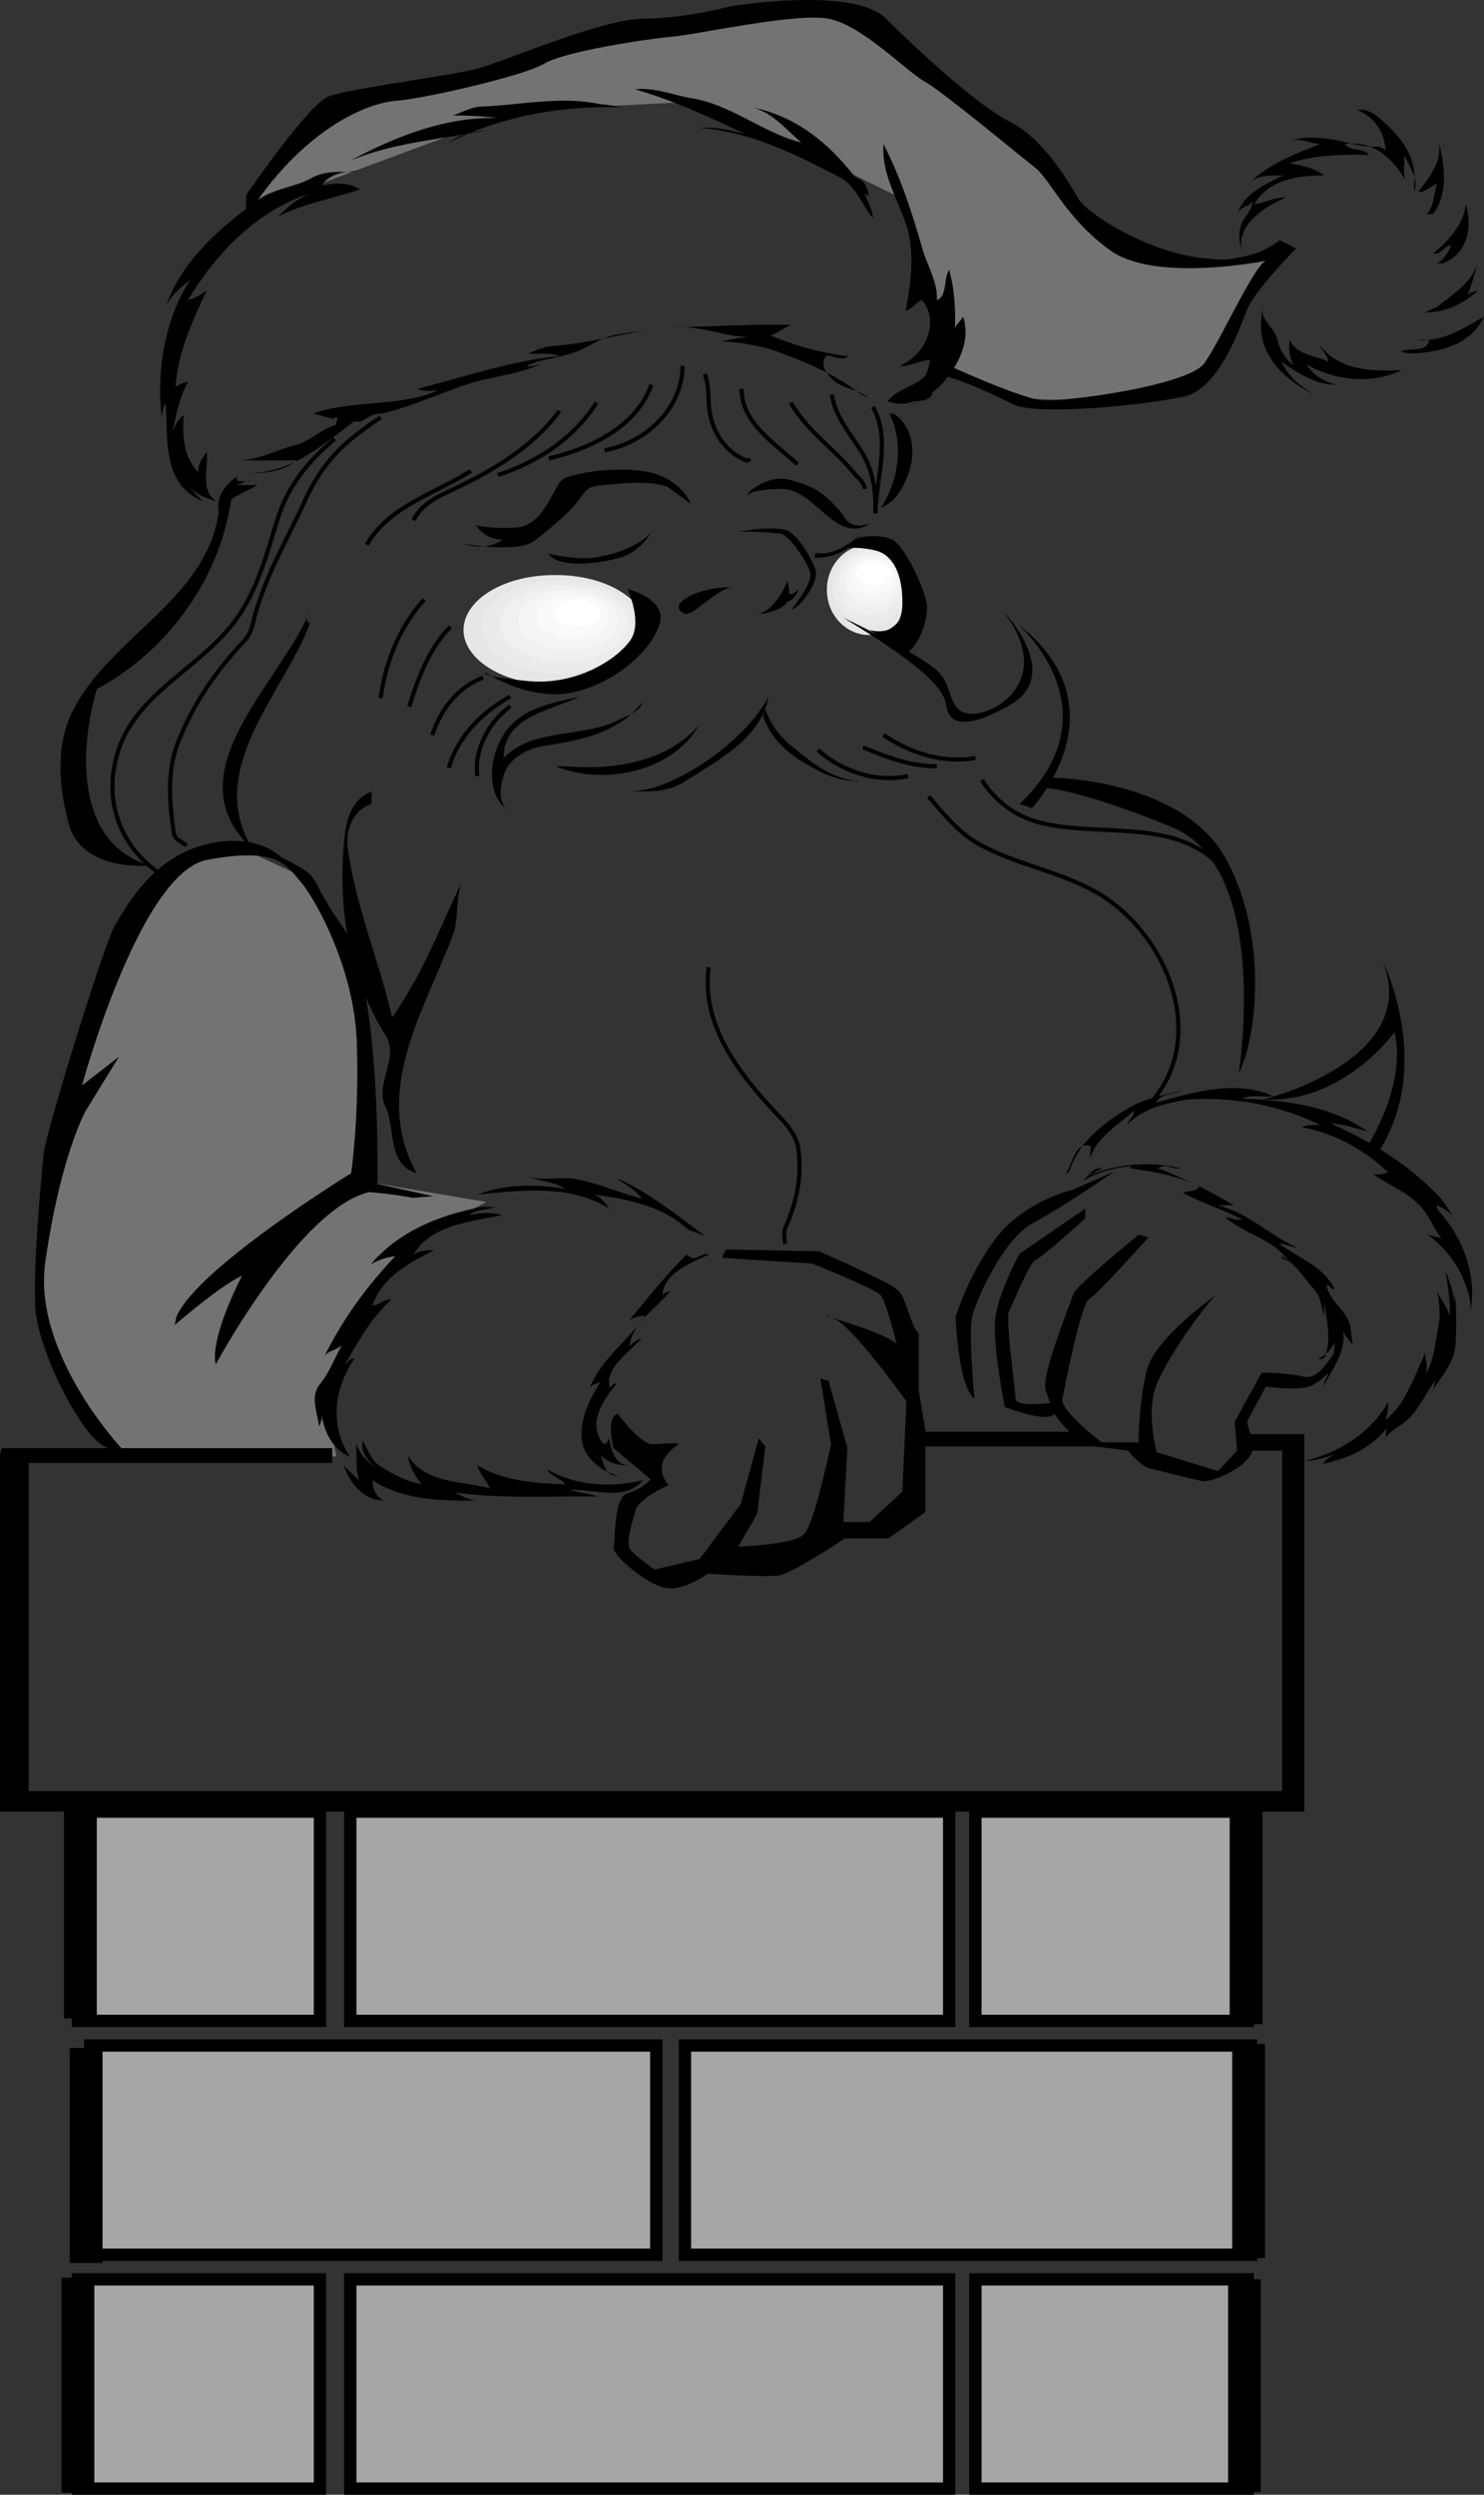
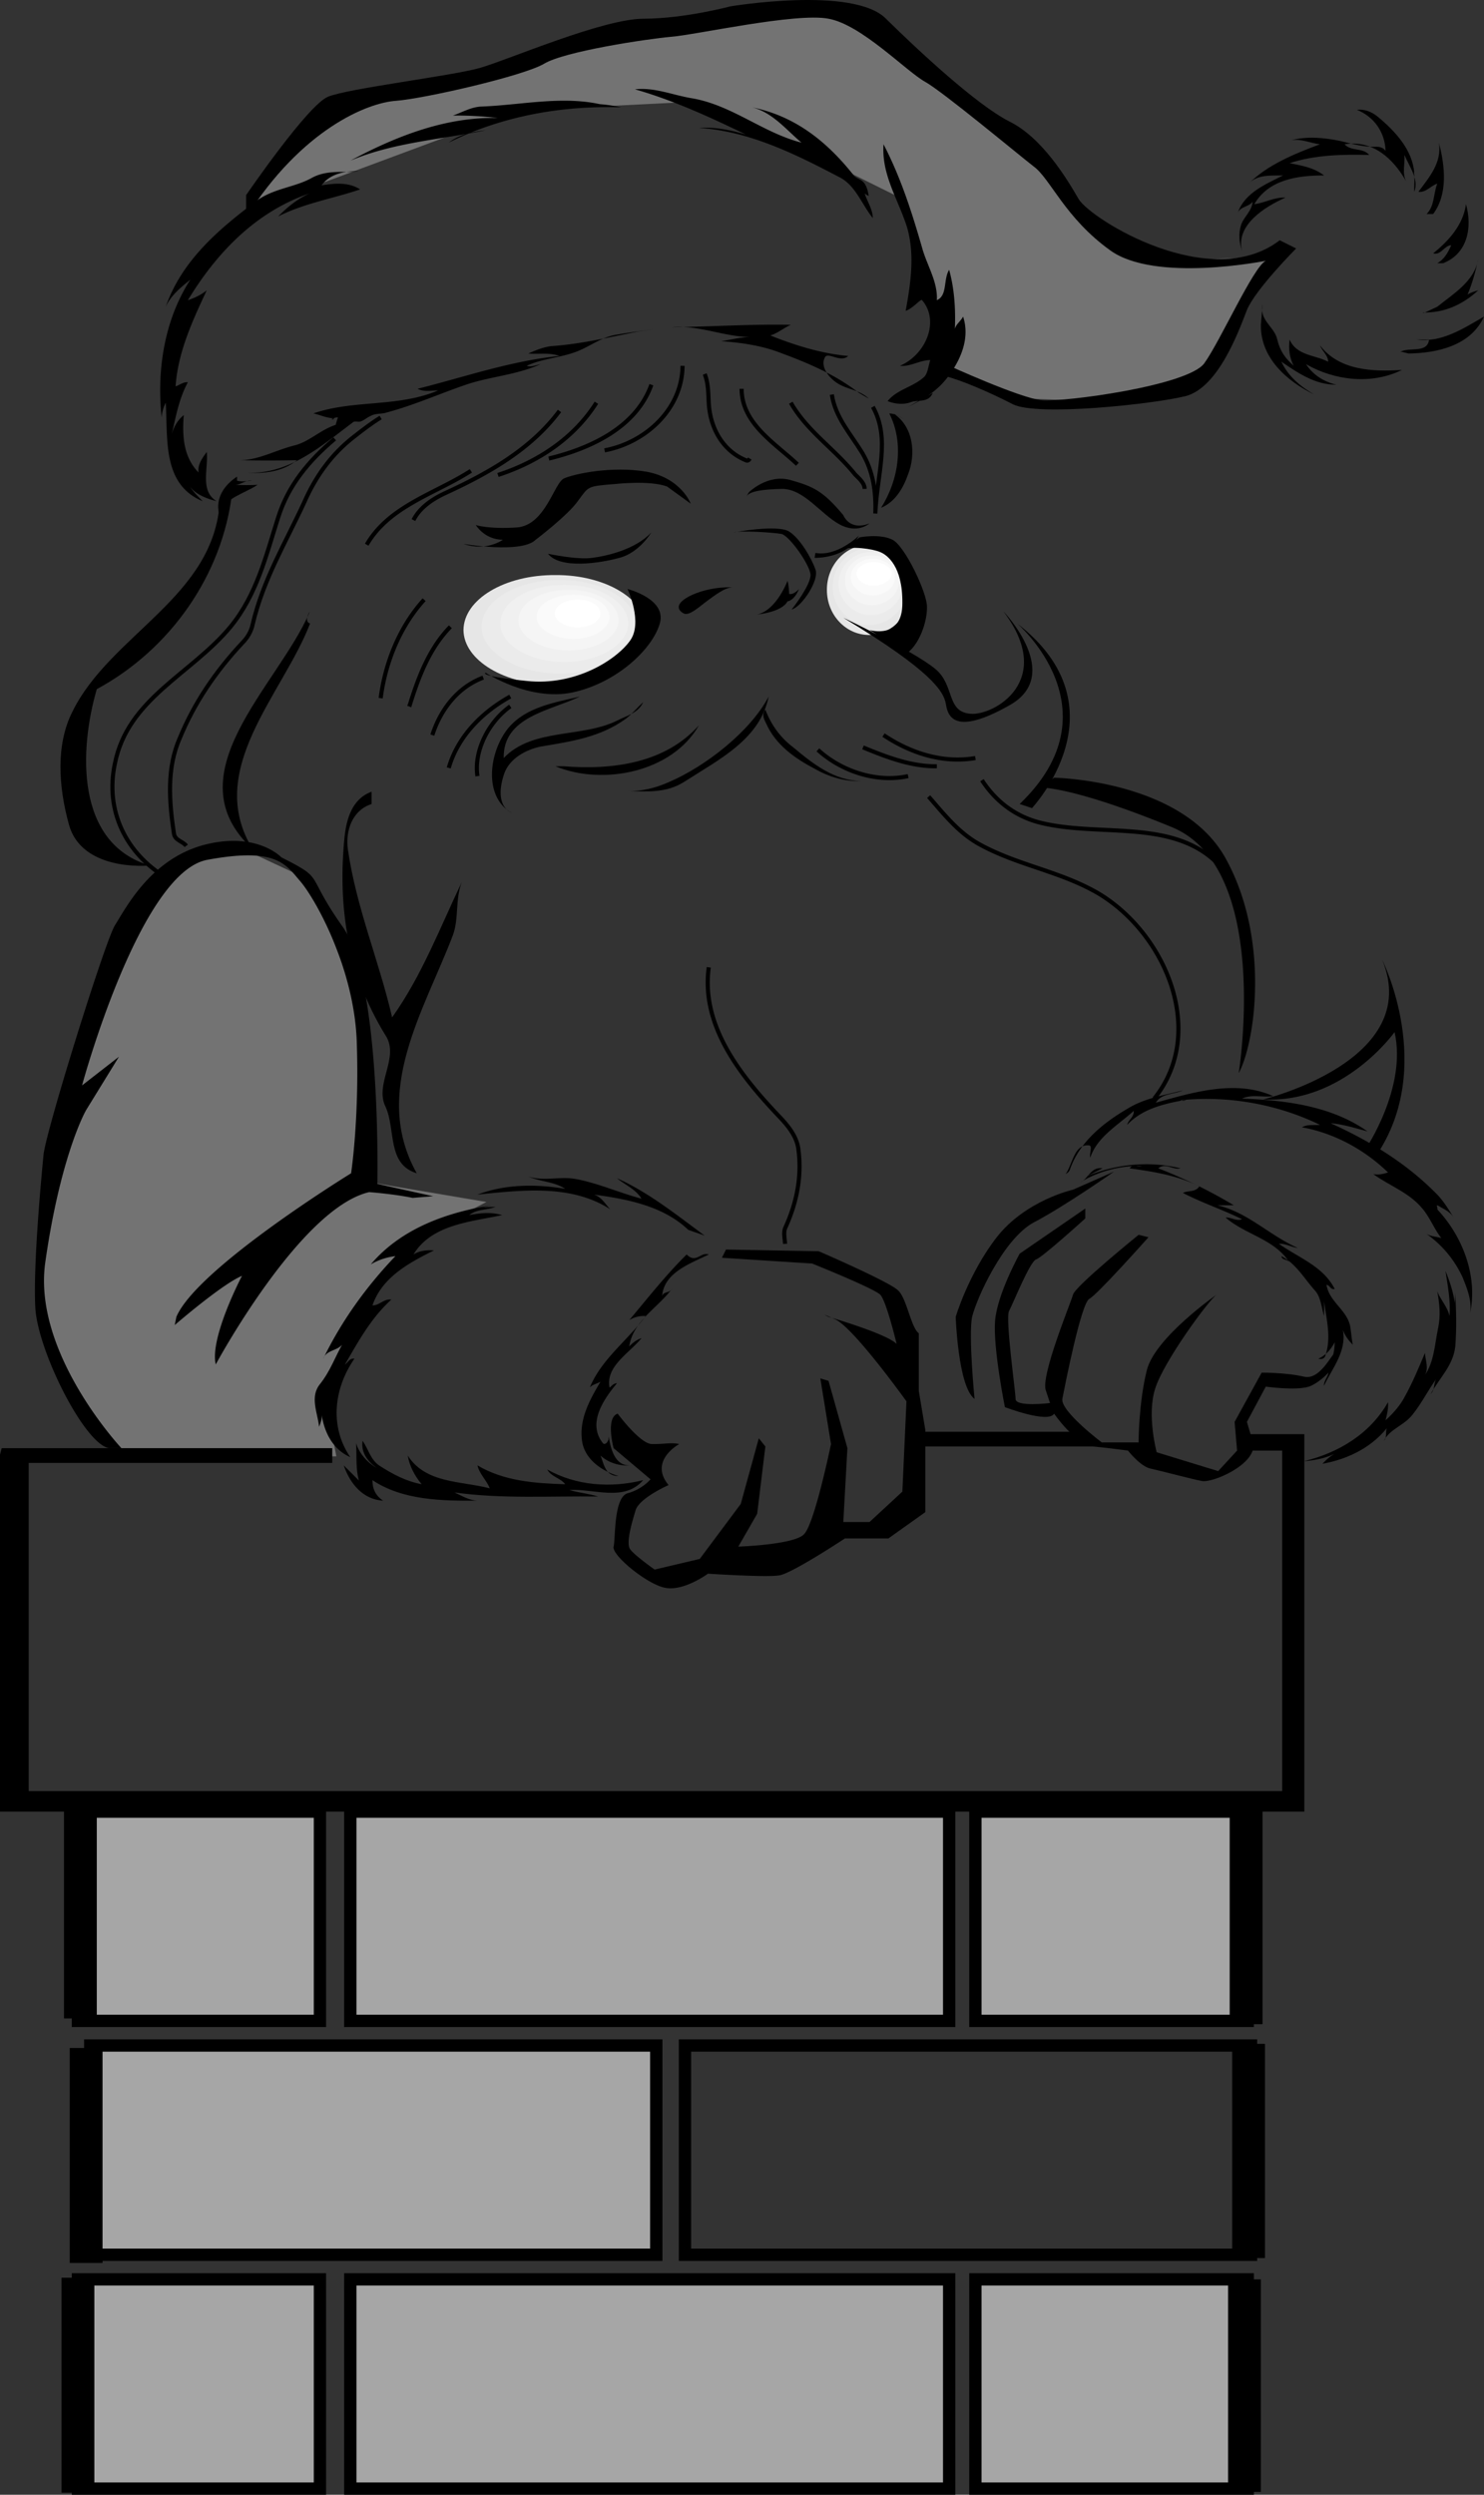
<svg xmlns="http://www.w3.org/2000/svg" width="180.902" height="304.031">
  <rect width="100%" height="100%" fill="#333333" stroke="none" />
  <path fill="#e6e6e6" d="M56.5 76.781c.027-3.734 5.012-6.742 11.203-6.699 6.113-.043 11.098 2.965 11.098 6.7 0 3.687-4.985 6.695-11.098 6.702-6.191-.008-11.176-3.015-11.203-6.703" />
  <path fill="#ebebeb" d="M58.703 76.383c.043-3.18 4.281-5.735 9.5-5.7 5.238-.035 9.477 2.52 9.5 5.7-.023 3.129-4.262 5.687-9.5 5.699-5.219-.012-9.457-2.57-9.5-5.7" />
  <path fill="#f0f0f0" d="M61 75.984c-.031-2.62 3.457-4.73 7.8-4.703 4.27-.027 7.759 2.082 7.802 4.703-.043 2.57-3.532 4.676-7.801 4.7-4.344-.024-7.832-2.13-7.801-4.7" />
  <path fill="#f5f5f5" d="M63.203 75.582c-.015-2.062 2.727-3.719 6.098-3.7 3.394-.019 6.14 1.638 6.101 3.7.04 2.016-2.707 3.672-6.101 3.7-3.371-.028-6.113-1.684-6.098-3.7" />
  <path fill="#fafafa" d="M65.402 75.184c.008-1.512 2-2.711 4.5-2.7 2.422-.011 4.418 1.188 4.399 2.7.02 1.457-1.977 2.66-4.399 2.699-2.5-.04-4.492-1.242-4.5-2.7" />
  <path fill="#fff" d="M67.602 74.781c.027-.949 1.273-1.703 2.8-1.699 1.551-.004 2.797.75 2.801 1.7-.004.906-1.25 1.656-2.8 1.702-1.528-.047-2.774-.796-2.801-1.703" />
  <path fill="#e6e6e6" d="M100.8 71.883c-.01-3.028 2.282-5.48 5.102-5.5 2.844.02 5.137 2.472 5.098 5.5.04 3.027-2.254 5.48-5.098 5.5-2.82-.02-5.113-2.473-5.101-5.5" />
  <path fill="#ebebeb" d="M101.5 71.484c.012-2.57 2.04-4.66 4.5-4.703 2.54.043 4.566 2.133 4.602 4.703-.036 2.582-2.063 4.672-4.602 4.7-2.46-.028-4.488-2.118-4.5-4.7" />
  <path fill="#f0f0f0" d="M102.203 71.082c.035-2.113 1.793-3.836 4-3.8 2.129-.036 3.887 1.687 3.899 3.8-.012 2.145-1.77 3.871-3.899 3.902-2.207-.03-3.965-1.757-4-3.902" />
  <path fill="#f5f5f5" d="M103 70.684c-.035-1.657 1.453-3.02 3.3-3 1.825-.02 3.313 1.343 3.302 3 .011 1.703-1.477 3.062-3.301 3.097-1.848-.035-3.336-1.394-3.301-3.097" />
  <path fill="#fafafa" d="M103.703 70.281c-.012-1.199 1.207-2.195 2.7-2.199 1.515.004 2.734 1 2.699 2.2.035 1.261-1.184 2.261-2.7 2.3-1.492-.04-2.71-1.039-2.699-2.3" />
  <path fill="#fff" d="M104.402 69.883c.016-.742.965-1.375 2.098-1.399 1.21.024 2.16.657 2.203 1.399-.043.82-.992 1.453-2.203 1.5-1.133-.047-2.082-.68-2.098-1.5" />
  <path fill="#737373" d="m30.3 103.781 7.5 3.5 6 15.5.7 21.203 14.8 2.5-6.8 3.5-5.5 5.297-4 7.5-3.2 8.203 1.2 6.5-27-.203-6-8.797-3.2-11.5 2-13 8-29.5 5.5-8 4.2-2.203 5.8-.5m.2-79.5c.29-.773 10.3-11.297 10.3-11.297s17.74-3.476 18.7-3.703C60.54 9.008 76 3.984 76 3.984l26-2.703 24.3 17.5 8.7 10.203 7 2.797 13.5-.5-8.2 13.703-11.5 4-13-.5-7.8-4-.2-6-3.3-7.703-2-6.797-9.5-4.703-17.2-6.797-19.8 1-25 9.297-6.2 3-1.3-1.5" />
  <path d="M84.203 61.383s-1.164-3.125-5.402-3.899c-4.262-.726-8.762.274-10 .797-1.262.477-2.262 5.727-5.801 6-3.46.227-5-.297-5-.297s1.04 1.774 3.3 1.797c0 0-2.01 1.477-4.8.5 0 0 7.04 1.227 8.8-.5 0 0 3.99-3.023 5.2-4.797 1.29-1.726 1.04-1.726 4.5-2 0 0 4.164-.476 6.3.297l2.903 2.102M66.8 67.484s3.614.774 5.403.5c1.711-.226 5.211-.976 7.2-3.101 0 0-1.489 2.5-3.903 3.101-2.336.649-7.21 1.399-8.7-.5m24.5-7.5s2.24-2.226 5-1.5c2.74.774 3.99 1.274 6.5 4.297 0 0 .74 1.977 3.2 1 0 0-1.46 1.352-3.7.102-2.26-1.25-4.26-4.25-6.898-4.301-2.613.05-3.988.3-4.402.902l.3-.5m13.403 5.297s-2.664 2.602-5.3 2.102l-.102.601s3.863.149 5.402-2.703m-15.301-.398s5.387-1 6.801-.102c1.336.852 2.711 3.227 3.2 4.602.511 1.375-1.739 4.625-2.903 4.898 0 0 2.414-3.023 2.3-4.297-.136-1.226-2.51-4.601-3.5-4.902-1.01-.2-5.136-.45-5.898-.2" />
  <path d="M97.402 71.781s-.613.727-1.199.602c0 0-.039-1.125-.203-1.602 0 0-1.336 3.602-3.7 4.102 0 0 2.99-.25 3.7-1.602 0 0 .79-.023 1.402-1.5m-8-.199s-2.488-.2-5 .902c-2.488 1.149-1.613 2.024-1 2.297.637.227 1.637-.648 2.598-1.398 1.04-.75 2.414-1.875 3.402-1.801m15.398-6.098s2.49-.476 4 .297c1.49.727 4.24 6.477 4.2 8.203.04 1.774-.96 4.774-2.7 5.797 0 0-3.01-2.273-4.3-3 0 0 4.04 1.227 4-3.297.04-4.476-1.836-5.851-2.7-6.203-.886-.398-3.636-.773-4.597-.297l2.098-1.5M76.5 71.781s1.914 4.102.3 6.301c-1.636 2.3-6.636 5.55-12.597 4.902-6.039-.601-5-1-5-1s5.336 3.524 10.598 2.399c5.238-1.125 9.613-5.125 10.601-8.301 1.012-3.074-3.902-4.3-3.902-4.3" />
  <path d="M102.8 75.281s9.99 4.727 11.7 6.703c1.79 2.024 1.04 4.774 3.8 5 2.74.274 10.49-3.976 4-12.5 0 0 7.49 7.774.7 11.5-6.71 3.774-7.46 1.274-7.7-.203-.26-1.523-1.76-4.023-12.5-10.5" />
  <path d="M125.8 98.484s11.49-12.226-1.8-22.5c0 0 12.29 10.524.3 22l1.5.5M70.703 84.883c-3.105.742-6.543 1.265-8.703 3.8-2.363 2.82-3.168 8.41.402 10.399-1.882-.879-1.46-3.348-.902-4.898.688-1.782 2.605-2.82 4.402-3.2 3.793-.632 7.305-1.148 10.399-3.402.797-.605 1.37-1.355 2.101-2-.605 1.313-1.976 1.625-3.101 2.2-4.348 2.19-10.363.894-13.899 4.6-.097-5.066 5.707-5.76 9.301-7.5" />
  <path d="M68.703 93.383c5.86.465 12.348-.32 16.5-5-3.27 5.762-11.746 7.379-17.5 5m26-8.5c-2.25 4.289-7.73 8.52-12.101 10.398-1.606.73-3.356 1.196-5.2 1.102 2.403.078 4.797.305 7-1.102 4.29-2.754 9.246-5.183 10.301-10.398" />
  <path d="M93.3 86.484c.688 1.82 1.825 3.414 3.403 4.598 2.43 2.031 5 4.059 8.297 4.102-2.066.078-3.973-.52-5.7-1.5-2.413-1.27-4.737-2.903-5.898-5.5-.25-.52-.59-1.059-.101-1.7" />
  <path fill="none" stroke="#000" stroke-width=".5" d="M99.703 91.383c2.813 2.578 7.11 4.05 11 3.199m-5.5-3.5c2.836 1.168 5.86 2.344 9 2.3m-6.5-3.8c3.277 2.188 7.195 3.477 11.2 2.8m.8 2.7c1.7 2.629 4.152 4.465 7.2 5.2 7.585 1.84 16.87-.762 22.3 5.8m-36-9c1.836 2.098 3.55 4.293 6 5.7 4.75 2.683 9.95 3.327 14.7 6.1 8.269 4.95 13.25 16.99 6.8 25m-54.301-15.999c-.992 7.176 3.938 13.305 8.7 18.3 1.015 1.07 1.964 2.286 2.199 3.7.492 3.367-.153 6.668-1.598 9.8-.207.547-.039 1.286 0 1.899m-33.5-65.5c-2.633 1.871-4.473 5.453-4 8.5m4-9.699c-3.484 1.93-6.398 4.902-7.5 8.699m4.199-11c-3.168 1.176-5.23 3.984-6.199 7m2.199-13.199c-2.597 2.648-3.93 6.23-5 9.699a.548.548 0 0 0 0-.2m1.801-12.8c-3.008 3.313-4.738 7.691-5.3 12m36.8-40.5c-.047 5.371-4.629 9.398-9.5 10.3m5.699-7.999c-1.847 5.207-7.441 7.773-12.5 9m5.801-6.801c-2.765 4.375-7.215 7.25-12 8.8m7.5-7.8c-3.5 4.707-8.703 7.602-13.902 10-1.469.684-3.067 1.672-3.899 3.3m7-5.999c-4.347 2.793-9.953 4.262-12.699 9m41.199-20.801c.598 1.508.36 3.02.598 4.5.402 2.656 1.918 4.984 4.402 6 .246.14.391-.023.5-.2m-1-8.499c.012 4.246 4.067 6.62 6.801 9.199m-.801-7.5c1.993 3.484 5.34 5.629 7.801 8.7.453.484 1.18 1.034 1.2 1.8" />
  <path fill="none" stroke="#000" stroke-width=".5" d="M101.402 48.082c.426 2.79 2.266 4.758 3.7 7.102 1.37 2.296 1.691 4.812 1.601 7.398.2-4.848 1.875-9.102-.3-13" />
  <path d="M128.5 94.781s15.79.227 21 10c5.29 9.727 3.54 22.227 1.5 26 0 0 4.04-25.023-8.2-30-12.26-5.023-16-4.797-16-4.797l1.7-1.203m-17.797-45.199c2.02-.996 3.77-2.059 5.098-4 1.46-2.035 2.414-4.55 1.601-7-.293.57-.859.914-1 1.5.094-2.394-.047-4.832-.699-7.2-.738 1.177-.176 3.13-1.5 3.7.125-2.27-1.207-4.227-1.8-6.398-1.243-4.317-2.602-8.57-4.7-12.602-.258 3.648 1.703 6.574 2.797 9.902 1.059 3.332.535 6.946-.098 10.399.903-.29 1.848-1.524 2-1.301 2.192 2.559.45 6.652-2.699 8 1.277.133 2.414-.691 3.7-.7-.25.747-.305 1.688-.801 2.102-1.352 1.204-3.254 1.47-4.399 2.899.938.375 2.027.457 2.899.101.87-.27 2.125.106 2.601-1.101m-7.801-24c-.097-.52-.183-1.024-.5-1.5-.359-.57-1.07-.598-1.402-1.102-3.32-4.164-7.18-7.152-12.297-8.199 2.469.625 4.106 2.7 6 4.3-4.715-1.21-8.414-4.538-13.3-5.398-2.395-.386-4.571-1.367-7-1.101 4.706 1.347 9.128 3.387 13.5 5.5-1.876-.543-3.766-.934-5.7-.801 6.152.422 11.664 3.148 17.098 6 1.988.98 2.742 3.328 4.101 5-.03-1.082-.629-1.918-1-3 .18.137.344.219.5.3m-32-10.999c-4.949-1.34-10.172-.09-15.199.101-1.25.036-2.379.72-3.5 1.098 1.8-.016 3.633.074 5.5.3-6.414-.175-12.535 2.278-18 5.2 5.227-2.21 10.926-2.566 16.5-3.7-1.621.165-3.265.528-4.5 1.5 6.41-3.214 13.774-4.542 21-4.3-3.148-.742-6.371-.363-9.5-.5M38 21.684c-2.04 1.14-4.48 1.234-6.598 2.699-4.828 3.594-9.254 7.422-11.199 13 .637-1.383 1.79-2.324 3-3.301-3.203 4.957-4.105 11.113-3.5 16.8a4.594 4.594 0 0 1 .5-1.8c.27 4.398-.445 9.953 4.5 12-.898-.937-1.933-1.84-2-3.2.012 1.973 2.129 2.794 3.7 3.2-2.055-1.266-.989-3.879-1.2-6-.582.8-1.129 1.547-1 2.5-1.84-1.887-2.004-4.422-1.8-7-.821.68-1.274 1.543-1.5 2.5.507-2.168.882-4.437 2-6.5-.579-.05-1 .348-1.5.5.288-4.133 2.027-7.926 3.8-11.7-.707.563-1.484.934-2.3 1.2 3.46-5.723 8.253-10.758 14.8-13-1.492.691-2.691 1.676-3.8 2.8 3.171-1.616 6.675-2.171 10-3.3-1.43-.918-3.126-.742-4.7-.5.965-1.36 2.82-1.789 4.5-1.7-1.871.184-3.851-.214-5.703.802m67.902 26.898c-1.035-1.02-2.472-1.086-3.699-1.8-1.156-.684-2.312-2.177-1.601-3.298.425-.55 1.878.746 2.8-.101-3.25-.29-6.437-1.281-9.5-2.5.914-.274 1.637-.918 2.5-1.301-4.828-.09-9.652.223-14.5.3 3.356-.296 6.461 1.22 9.801 1.2-1.324-.035-2.547.32-3.8.5 2.48.176 4.921.527 7.199 1.402 3.394 1.258 6.703 2.645 9.601 4.899m-26.801-7.5c-3.562.695-7.05 1.555-10.699 1.8-.969.122-1.914.505-2.8.899 1.261.117 2.535-.152 3.8.3-5.96.602-11.562 2.56-17.3 4 .812.419 1.675.204 2.5.2-4.872 2.086-10.294 1.102-15.2 2.8.793.173 1.555.552 2.5.602.043-.015-.058.211-.3.098.245-.082.468-.25.8-.2-.152.325-.25.86-.3.9-1.88.613-3.18 2.038-5 2.5-2.337.577-4.352 1.796-6.7 1.8 2.293.05 4.625.05 7 0-1.91 1.54-4.293 1.664-6.5 1.5 5.293.422 9.2-3.016 13.297-6.098.172-.21.582-.046.902-.101.489-.145.836-.512 1.301-.7.594-.335 1.305-.206 1.899-.402 3.386-.902 6.43-2.281 9.699-3.398 2.89-.985 6.195-1.188 9.101-2.5-.57.113-1.125.383-1.699.2 1.863-.876 3.988-.958 6-1.7 1.7-.633 3.16-1.844 5-2.102 1.574-.277 3.129-.468 4.7-.699" />
  <path d="M30 23.781s7.54-11.023 10-12c2.54-1.023 15.04-2.523 18.5-3.5 3.54-1.023 15.04-6.023 20-6 5.04-.023 10.5-1.5 10.5-1.5s15.04-2.523 19 1.5c4.04 3.977 11.04 10.477 15 12.5 4.04 1.977 7.04 6.977 8.5 9.5 1.54 2.477 16.04 11.477 24.5 5l2 1s-4.96 4.977-6 7.5c-.96 2.477-3.46 9.477-7.5 10.5-3.96.977-17.96 2.477-21 1-2.96-1.523-6.46-3.023-8.5-3.5l.5-1.297s8.79 4.024 11.5 4.297c2.79.227 17.79-1.773 19.8-4.5 1.99-2.773 5.99-11.773 7.5-12.5 0 0-13.51 2.727-19-1.297-5.51-3.976-7.26-8.726-9.3-10.203-1.96-1.523-10.96-9.023-13.2-10.297-2.26-1.226-7.76-6.976-11.8-7.703-3.96-.773-16.21 1.977-19.2 2.203-3.01.274-13.01 1.774-15.5 3.297-2.51 1.477-14.51 4.227-18 4.5-3.51.227-11.51 3.477-18.3 14.203v-2.703m78.902 26.602c2.493 1.601 2.75 5.015 1.801 7.398-.55 1.594-1.523 3.375-3.3 4.102 2.152-3.38 2.84-7.883 1-11.5.695.012 1.23.379 1.8.699M26.8 60.984c-.62 11.805-13.331 16.254-18 25.797-1.984 3.965-1.695 9.016-.398 13.703 1.153 4.239 6.008 5.25 9.899 5-9.16-2.636-8.64-14.195-6.5-21.5 8.945-4.84 15.336-13.902 16.5-24" />
  <path d="M28.902 58.082c-1.582 1.027-2.656 2.66-2.199 4.5.836-1.984 3-2.371 4.7-3.5-.907.05-1.821.05-2.7 0 .656-.004 1.215-.594 2-.5-.621.05-1.223.156-1.8 0-.02-.016.011-.281 0-.5M154 133.984s19.54-4.726 14.5-17c0 0 6.54 13.024-.7 23.797l-1.3-.797s5.04-7.476 3.5-14.203c0 0-6.21 8.727-16 8.203" />
  <path d="M130.402 142.582c1.168-3.398 4.063-5.73 7.098-7.5 2.031-1.246 4.39-1.605 6.703-2.2-1.105.505-2.64.348-3.3 1.5 4.554-1.269 9.738-2.843 14.3-.8-1.285.188-2.57-.262-3.8.3 5.277.196 10.898.891 15.3 4-1.523-.41-2.992-.87-4.5-1 4.832 2.192 9.348 4.927 13.098 8.802.738.8 1.32 1.757 1.902 2.699-.437-.719-1.18-1.024-1.8-1.399-.481-.312-.083.27-.2.399 3.11 3.3 4.961 8.148 4 12.699.262-1.543-.363-3.047-.902-4.398a13.196 13.196 0 0 0-4.399-5.301c.555.3 1.18.324 1.801.5-.926-1.168-1.402-2.574-2.402-3.7-1.582-1.867-3.918-2.671-5.899-4.101.614.117 1.196.004 1.801-.2-2.898-2.812-6.629-4.812-10.5-5.5.676-.39 1.453-.222 2.2-.3-5.227-2.539-11.215-3.586-17-3 .566.285.956-.43 1.5-.2-2.868.505-5.915.997-8 3.2.124-.59.863-.965.8-1.7-1.918 1.743-4.457 3.165-5.3 5.7-.141-.523.35-1.496-.2-1.5-1.758-.164-1.957 2.305-2.8 3.5.179-.113.41-.258.5-.5" />
  <path d="M177.402 157.582c.114 2.219.172 4.375 0 6.5-.261 2.348-1.933 3.844-3 5.8.582-.546.286-1.417.801-2-1.094 1.466-1.836 3.052-3 4.5-1.043 1.364-2.773 1.74-3.5 3.2.531-.496-.058-1.477.7-2-1.923 2.703-5.028 4.25-8.2 4.8.563-.581 1.192-1.136 2-1.5-1.344.798-2.8 1.079-4.3 1.2 4.214-.996 8.113-3.336 10.3-7.2.059.77-.125 1.509-.3 2.2.906-.809 1.773-1.797 2.3-2.8.965-1.723 1.727-3.555 2.5-5.4.055.919.485 1.837 0 2.7 1.129-1.687 1.18-3.703 1.598-5.7.332-1.519.183-3.01-.098-4.5.402 1.032 1.242 1.86 1.5 3 .133-1.886-.219-3.655-.5-5.5 1 2.395 1.543 4.84 1.2 7.5-.02.009-.157 0-.2 0m-23.5-122.8c-.074 4 3.152 6.871 6.5 8.5-1.672-.984-3.144-2.176-4-4 2.031 1.375 4.106 2.824 6.7 2.8-1.555-.366-2.848-1.202-3.7-2.5 3.512 2.013 8.02 2.524 11.7.7-3.516.238-7.684.082-10-3 .288.746 1 1.223 1 2-1.657-.852-3.837-.73-4.7-2.7-.137 1.15-.023 2.204.5 3.2-.89-.824-1.598-1.57-2-3.2-.324-1.562-2.23-2.331-1.8-4.3m17.8 6c3.363-.043 7.574-.898 9.2-4.5-2.544 1.473-5.2 3.207-8.2 2.8h1.5c-.187 1.743-2.465.872-3.5 1.5h.2m4.3-5.499c1.875-1.524 4.527-3.063 5-5.801-.332 1.504-.726 2.93-1.3 4.3.402-.23.827-.374 1.3-.5-1.922 1.763-4.195 2.782-6.8 2.7.093.05.179.05.3 0m2.199-6c3.004-1.144 3.598-4.39 2.801-7.2-.336 2.536-2.121 4.477-4 6 .969.247 1.336-.948 2.2-1-.38.903-.864 1.727-1.7 2.2m-.5-6c1.82-2.445 1.445-5.848.7-8.7.394 2.423-1.18 4.223-2.5 6 .952.102 1.476-.737 2.3-1-.5 1.31-.308 2.7-1.3 3.7m-1.501-5c-.214-2.824-2.324-5.102-4.5-6.898-.722-.57-1.547-.907-2.5-.801 2.094.832 3.43 2.734 3.5 5-.234-.344-.62-.473-1-.5-1.547.078-2.96-.32-4.5-.7-2.027-.413-3.988-.605-6-.101 1.278-.191 2.293.356 3.5.5-3.109 1.172-6.32 2.453-8.699 4.8 1.098-1.16 2.785-.968 4.2-1-2.098 1.067-4.637 2.09-5.5 4.5.37-.734 1.304-.652 1.8-1.3-.121 1.195-1.11 1.879-1.402 2.8-.352 1.028-.246 2.188.101 3.2-.804-3.125 2.746-5.375 5.301-6.5-1.367-.078-2.52.652-3.8.8 1.745-3.023 5.343-3.51 8.5-3.5-1.274-.984-2.72-1.19-4.2-1.5 3.121-1.019 6.43-1.073 9.7-1-.774-.929-2.173-.398-3-1.3 3.464-.566 5.949 1.777 7.5 4.5-.5-1-.122-2.117-.2-3.2.57 1.391 1.809 2.958 1.2 4.5-.063-1.179.261-2.413-.5-3.5m-134.2 54.802c-3.816 8.875-16.812 19.742-6.902 28.8-5.95-9.664 3.66-18.836 7-27.5-.887-.238.113-1.77-.098-1.3m7.597 21.8c-2.44.875-3.07 3.434-3.3 5.5-.844 8.407.336 16.657 5 24.2 1.758 2.703-1.39 5.902 0 8.699 1.262 2.754.14 6.984 3.8 8.101-5.534-9.906.915-19.836 4.403-29 .766-2.066.258-4.386 1.098-6.5-2.684 5.61-4.883 11.43-8.5 16.5-1.59-6.882-4.367-13.34-5.399-20.5-.293-2.175.48-4.718 2.899-5.5" />
  <path d="M34.3 104.484s-3.01-3.226-9.5-1.5c-6.51 1.774-9.51 7.774-10.8 9.797-1.21 1.977-8.46 25.227-8.7 28-.26 2.727-1.26 13.227-1 18.5.24 5.227 5.99 16.727 9 17.203h1.5s-10.76-11.476-9.3-22.5c1.54-10.976 4.04-16.976 5-18.703l4-6.5-4.5 3.5s7.04-26.023 15.3-27.5c8.24-1.523 9.49.477 11.2 2.5 1.79 1.977 6.79 10.727 7 20 .29 9.227-.7 15.703-.7 15.703s-18.76 11.524-21.3 17.5l-.2 1s5.74-4.976 8.2-6c0 0-3.96 7.524-3.2 10.797 0 0 10.24-19.023 18.7-21 0 0 3.04.227 5.3.703l2.5-.203-6.8-1.5s.54-24.523-4.2-31.297c-4.76-6.726-2.01-5.726-7.5-8.5m51.602 46.098c-3.433-2.527-6.773-5.23-10.699-7 1.008.828 2.281 1.332 3 2.5-2.726-.723-5.207-1.863-8-2.398-1.996-.352-3.894.308-5.8-.301 1.464.64 3.144.601 4.5 1.5-3.548-.602-7.294-.586-10.7.699 5.375-.539 11.414-1.297 16.2 1.8-.626-.62-1.032-1.495-2-1.8 4.07.55 8.445 1.387 11.5 4.3m-24.001-2.999c-5.523.887-11.015 2.855-14.699 7.199a7.743 7.743 0 0 1 3-1c-3.598 3.762-6.574 7.922-8.8 12.5.363-1.043 1.644-.941 2.3-1.7-.933 1.665-1.48 3.266-2.703 4.802-1.246 1.558-.293 3.453-.098 5.199.168-.488.383-.965.301-1.5.344 2.203 1.36 4.246 3.5 5.199-2.535-3.703-2.027-8.34.5-12-.75-.121-.887.86-1.5.8a1.08 1.08 0 0 0 0 .5c1.762-3 3.356-6.105 6-8.5-.918-.132-1.46.731-2.3.7 1.187-3.422 4.39-5.148 7.5-6.7-.856-.05-1.735.009-2.5.5 2.23-3.671 6.945-3.968 10.8-4.8-1.371-.41-2.707-.242-4 0 .902-.742 2.133-.598 3.2-1-1.266.012-2.532.047-3.7.5m27 5.301c-2.55 2.512-4.73 5.312-7 8a3.408 3.408 0 0 1 2-.5c-2.195 2.976-5.371 5.238-6.8 8.699.331-.36.85-.434 1.3-.7-1.328 2.235-2.723 4.712-2.203 7.5.453 2.063 2.406 3.407 4.402 4-1.605-.007-1.742-1.339-2.199-2.5.985.919 2.41 1.31 3.7 1.2-1.926.129-2.43-1.922-2.7-3.5-.039.219.004.406-.101.5-.094.313-.45.508-.602.3-1.93-2.405.04-5.304 1.703-7.3-.5-.035-.875.64-.902.5-.477-2.574 2.367-4.137 3.902-6-.66.203-1.11.613-1.5 1 .488-3.113 3.41-4.625 5.2-7-.274.55-1.18.27-1.2 1 .14-2.965 3.395-4.074 5.7-5.2-.997-.359-1.536 1.15-2.7 0" />
  <path d="m88.5 152.281 11.3.203s8.74 3.774 9.7 4.797c1.04.977 1.54 4.477 2.5 5.203v7l.8 4.797v10l-4.5 3.203H103s-6.46 4.274-8 4.5c-1.46.274-8.7-.203-8.7-.203s-3.01 2.227-5.3 1.703c-2.21-.476-6.46-3.976-6.2-5 .24-.976-.01-5.976 1.7-6.5 1.79-.476 2.8-1.703 2.8-1.703l-4.5-3.797s-1.01-3.726.5-4.203c0 0 2.74 3.727 4.2 3.703 1.54.024 2.29-.226 3.3 0 0 0-3.76 2.024-1.3 5 0 0-3.46 1.524-4 3-.46 1.524-1.21 4.024-.7 4.797.49.727 3 2.5 3 2.5l5.5-1.297 5-6.703 2.2-8 .8 1-1 8.203-2.3 4s6.79-.226 8-1.5c1.29-1.226 3.3-11 3.3-11l-1.3-8 1 .297 2.3 8.203-.5 9h3.2l4-3.703.5-11s-6.46-9.023-8.7-10c-2.26-1.023-.8-.297-.8-.297s7.04 2.024 8.3 3.297c0 0-1.26-5.273-2-6-.76-.773-8.3-3.797-8.3-3.797l-11-.703.5-1m43.902-8.898c3.551-1.531 7.75-1.938 11.5-1-.906.238-1.82-.738-2.699 0a60.54 60.54 0 0 1 9.2 4.5h-2c3.745.879 6.355 3.687 9.8 5.199-.797-.086-1.48-.559-2.3-.5 2.456 1.734 5.394 2.734 6.8 5.5-.5.137-.605-.48-1-.5.336 2.094 2.52 3.055 2.899 5.102.105.714.171 1.457.3 2.199-.492-.524-.945-1.078-1.199-1.801.465 2.625-1.27 4.598-2.3 6.8-.06-.726.718-1.237.5-2-.805 1.388-1.962 2.145-3.5 2.5 2.702-.589 4.292-3.183 4.3-5.8-.496.926-1.133 1.621-2 2 .406.11.8.008.899-.5.687-2.11.097-4.316-.2-6.5a44.98 44.98 0 0 1 0 1.8c-.316-1.085-.414-2.362-1.101-3.1-1.328-1.481-2.297-3.266-4.098-4.2.09.57.79.336 1 .8-1.797-2.874-5.371-3.394-7.8-5.5.695-.062 1.304.49 2 .2-2.348-1.16-4.876-1.996-7.2-3.2.598-.335 1.469-.03 2-.8-2.703-1.344-5.613-1.8-8.5-2.2.379-.57.969-.112 1.5-.3-2.66-.031-5.3.645-7.5 2 .953-.414 1.274-1.934 2.7-1.7" />
  <path d="M130.8 144.984s-5.76 1.274-9.3 5.797c-3.46 4.477-5 9.703-5 9.703s.29 8.524 2.3 10c0 0-.76-7.726-.3-10 .54-2.226 3.79-9.476 7.5-11.5 3.79-1.976 9.8-6.203 9.8-6.203l-5 2.203" />
  <path d="m132.3 147.281-8 5.5s-2.76 4.977-3 8.203c-.26 3.274 1.2 10.5 1.2 10.5s5.29 2.024 6 .797c0 0 2.54 3.727 4.8 4 2.24.227 4.2.5 4.2.5s1.54 1.977 2.8 2.203c1.24.274 4.99 1.274 6.2 1.5 1.29.274 6.54-1.976 6.3-4.5l-.8-2.703 2.3-4.297s3.74.524 5.2 0c1.54-.476 3.79-2.726 3.5-4-.21-1.226-1.71 3.274-4 2.797-2.21-.523-5.2-.5-5.2-.5l-3.3 6 .3 3.5-2.3 2.5-7.5-2.297s-1.21-4.476-.2-7.703c.99-3.273 6.49-10.773 7.5-11.5 0 0-7.51 5.227-8.5 9.203-1.01 4.024-1 8.797-1 8.797h-4.5s-5.01-3.773-4.8-5.297c.29-1.476 2.29-11.726 3.3-12.203.99-.523 7.2-7.5 7.2-7.5l-1.2-.297s-7.76 6.274-8 7.297c-.26.977-4.01 9.977-3.3 11.703l.5 1.5s-4.21.524-4.2-.5c-.01-.976-1.26-9.726-.8-10.703.54-1.023 2.54-6.023 3.3-6.297.74-.226 6-5 6-5v-1.203" />
  <path d="M0 177.281v43.5h159v-46h-7v2h4.3v41.5H3.5v-40h37v-1.797H.203l-.203.797" />
  <path d="M41.902 178.582c.758 2.219 2.344 4.172 4.801 4.3-.918-.6-1.312-1.444-1.3-2.5 3.675 2.466 8.476 2.532 12.8 2.5-1.062-.042-1.898-.597-2.8-1 5.808.813 11.66.419 17.5.5-1.13-.37-2.333-.448-3.5-.8 2.968-.187 6.695 1.488 9-1.2-3.923.981-8.153.692-11.7-1.3.5.91 1.613 1.02 2.2 1.8-3.7-.112-7.465-.374-10.7-2.3.246 1.086 1.117 1.797 1.5 2.8-3.496-.921-7.8-.558-10-4 .23 1.325.852 2.473 1.7 3.5-1.907-.362-3.54-1.222-5.2-2.3-1.035-.719-1.308-1.988-2-3-.238 1.438.652 2.55 1.7 3.3-1.133-.648-2.09-1.734-2.5-3 .183 2.427-.454 5.876 2.5 6.7m66.597-8.098h18.3l3.5 1.297-1 .5h-21l.2-1.797" />
  <path fill="none" stroke="#000" stroke-width=".5" d="M40.8 53.484c-3.136 2.633-5.663 5.657-6.898 9.598-1.496 4.711-2.605 9.395-5.8 13.3-4.782 5.782-12.543 8.735-14.102 16.7-1.223 5.762 1.398 10.988 6.3 13.902" />
  <path fill="#a6a6a6" d="M39 246.281v-25.5H9.5v25.5H39" />
  <path fill="none" stroke="#000" stroke-width="1.5" d="M39 246.281v-25.5H9.5v25.5zm0 0" />
  <path fill="#a6a6a6" d="M115.703 246.281v-25.5h-73v25.5h73" />
  <path fill="none" stroke="#000" stroke-width="1.5" d="M115.703 246.281v-25.5h-73v25.5zm0 0" />
  <path fill="#a6a6a6" d="M152.102 246.281v-25.5h-33.2v25.5h33.2" />
  <path fill="none" stroke="#000" stroke-width="1.5" d="M152.102 246.281v-25.5h-33.2v25.5zm0 0" />
  <path fill="#a6a6a6" d="M80 274.781v-25.5H11v25.5h69" />
  <path fill="none" stroke="#000" stroke-width="1.5" d="M80 274.781v-25.5H11v25.5zm0 0" />
-   <path fill="#a6a6a6" d="M152.5 274.781v-25.5h-69v25.5h69" />
  <path fill="none" stroke="#000" stroke-width="1.5" d="M152.5 274.781v-25.5h-69v25.5zm0 0" />
  <path fill="#a6a6a6" d="M39 303.281v-25.5H9.5v25.5H39" />
  <path fill="none" stroke="#000" stroke-width="1.5" d="M39 303.281v-25.5H9.5v25.5zm0 0" />
  <path fill="#a6a6a6" d="M115.703 303.281v-25.5h-73v25.5h73" />
  <path fill="none" stroke="#000" stroke-width="1.5" d="M115.703 303.281v-25.5h-73v25.5zm0 0" />
  <path fill="#a6a6a6" d="M152.102 303.281v-25.5h-33.2v25.5h33.2" />
  <path fill="none" stroke="#000" stroke-width="1.5" d="M152.102 303.281v-25.5h-33.2v25.5zm0 0" />
  <path fill="none" stroke="#000" stroke-width="4" d="M10.5 249.582v26.2m-.7-55.899v26.101m-.3 31.598v26.2m142.203-26.001v25.903m.199-83.102v26.102m.301 2.398v26.102" />
  <path fill="none" stroke="#000" stroke-width=".5" d="M46.402 50.883c-1.117.687-2.129 1.46-3.199 2.3-2.824 2.169-4.746 4.934-6.101 8-2.29 4.965-5.016 9.438-6.301 14.899-.168.848-.637 1.629-1.2 2.2-3.331 3.55-5.921 7.374-7.699 11.702-1.586 3.61-1.297 7.641-.699 11.598.117.856 1.086.93 1.5 1.5" />
</svg>